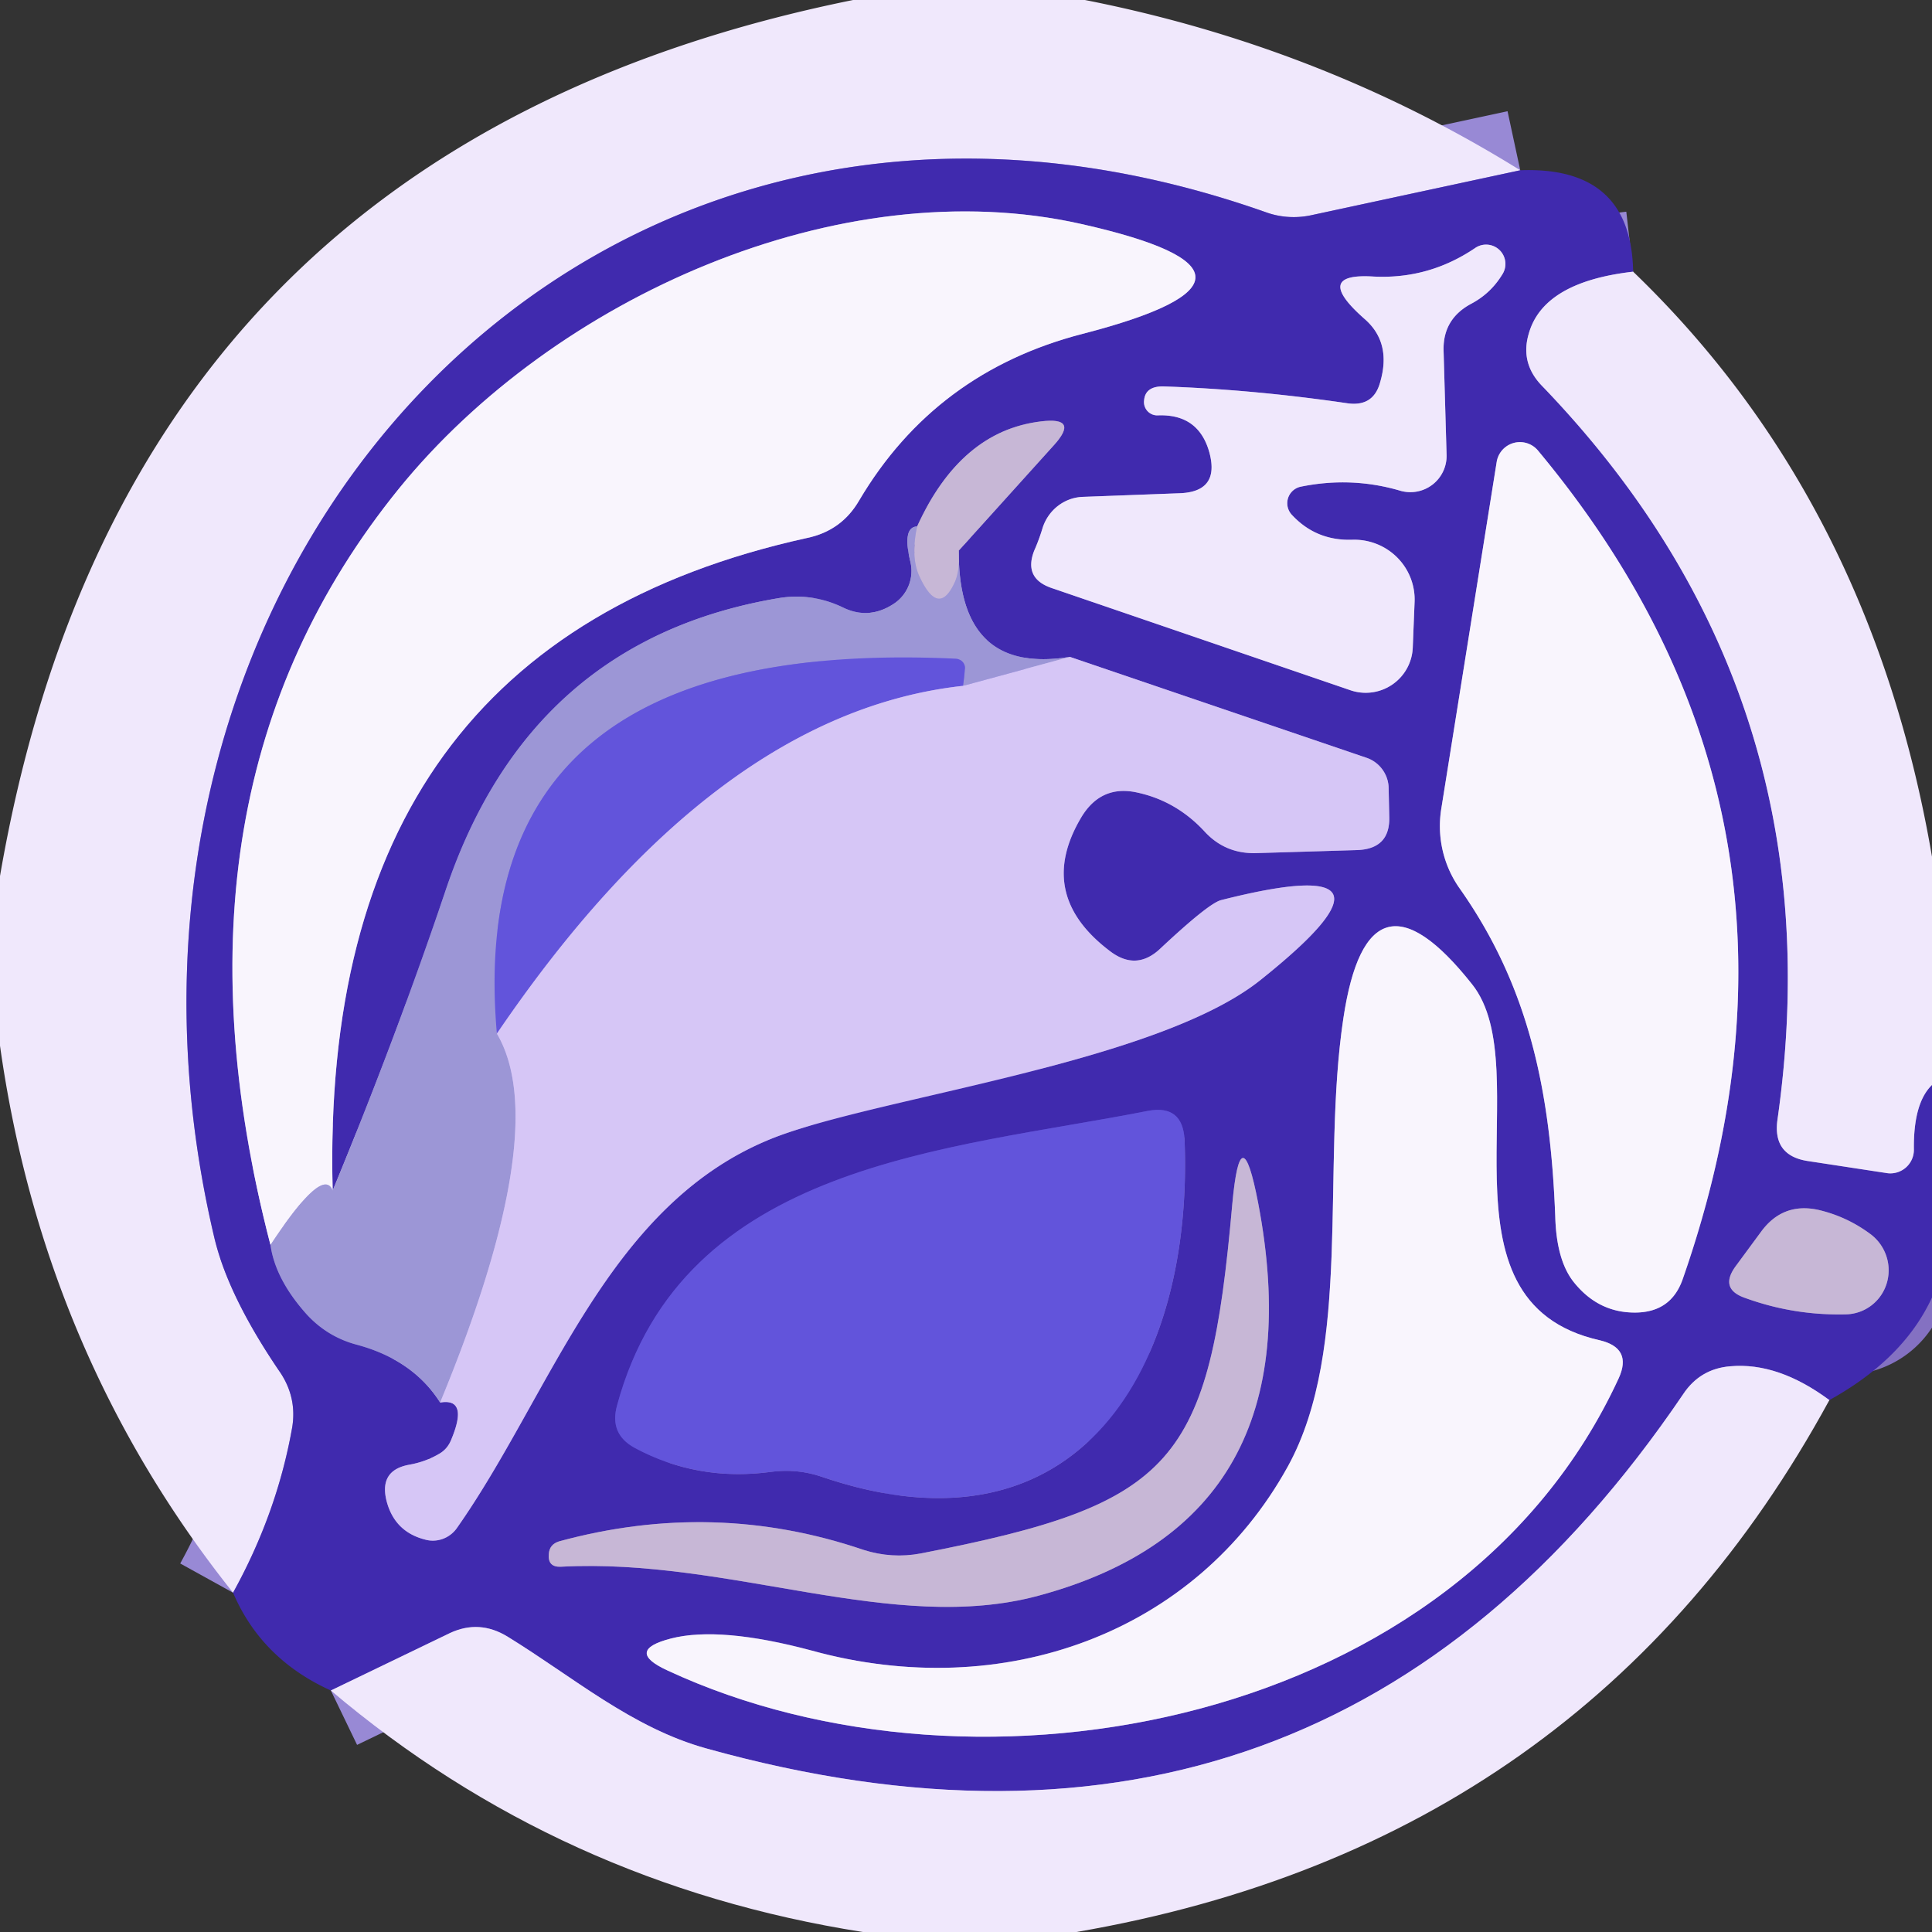
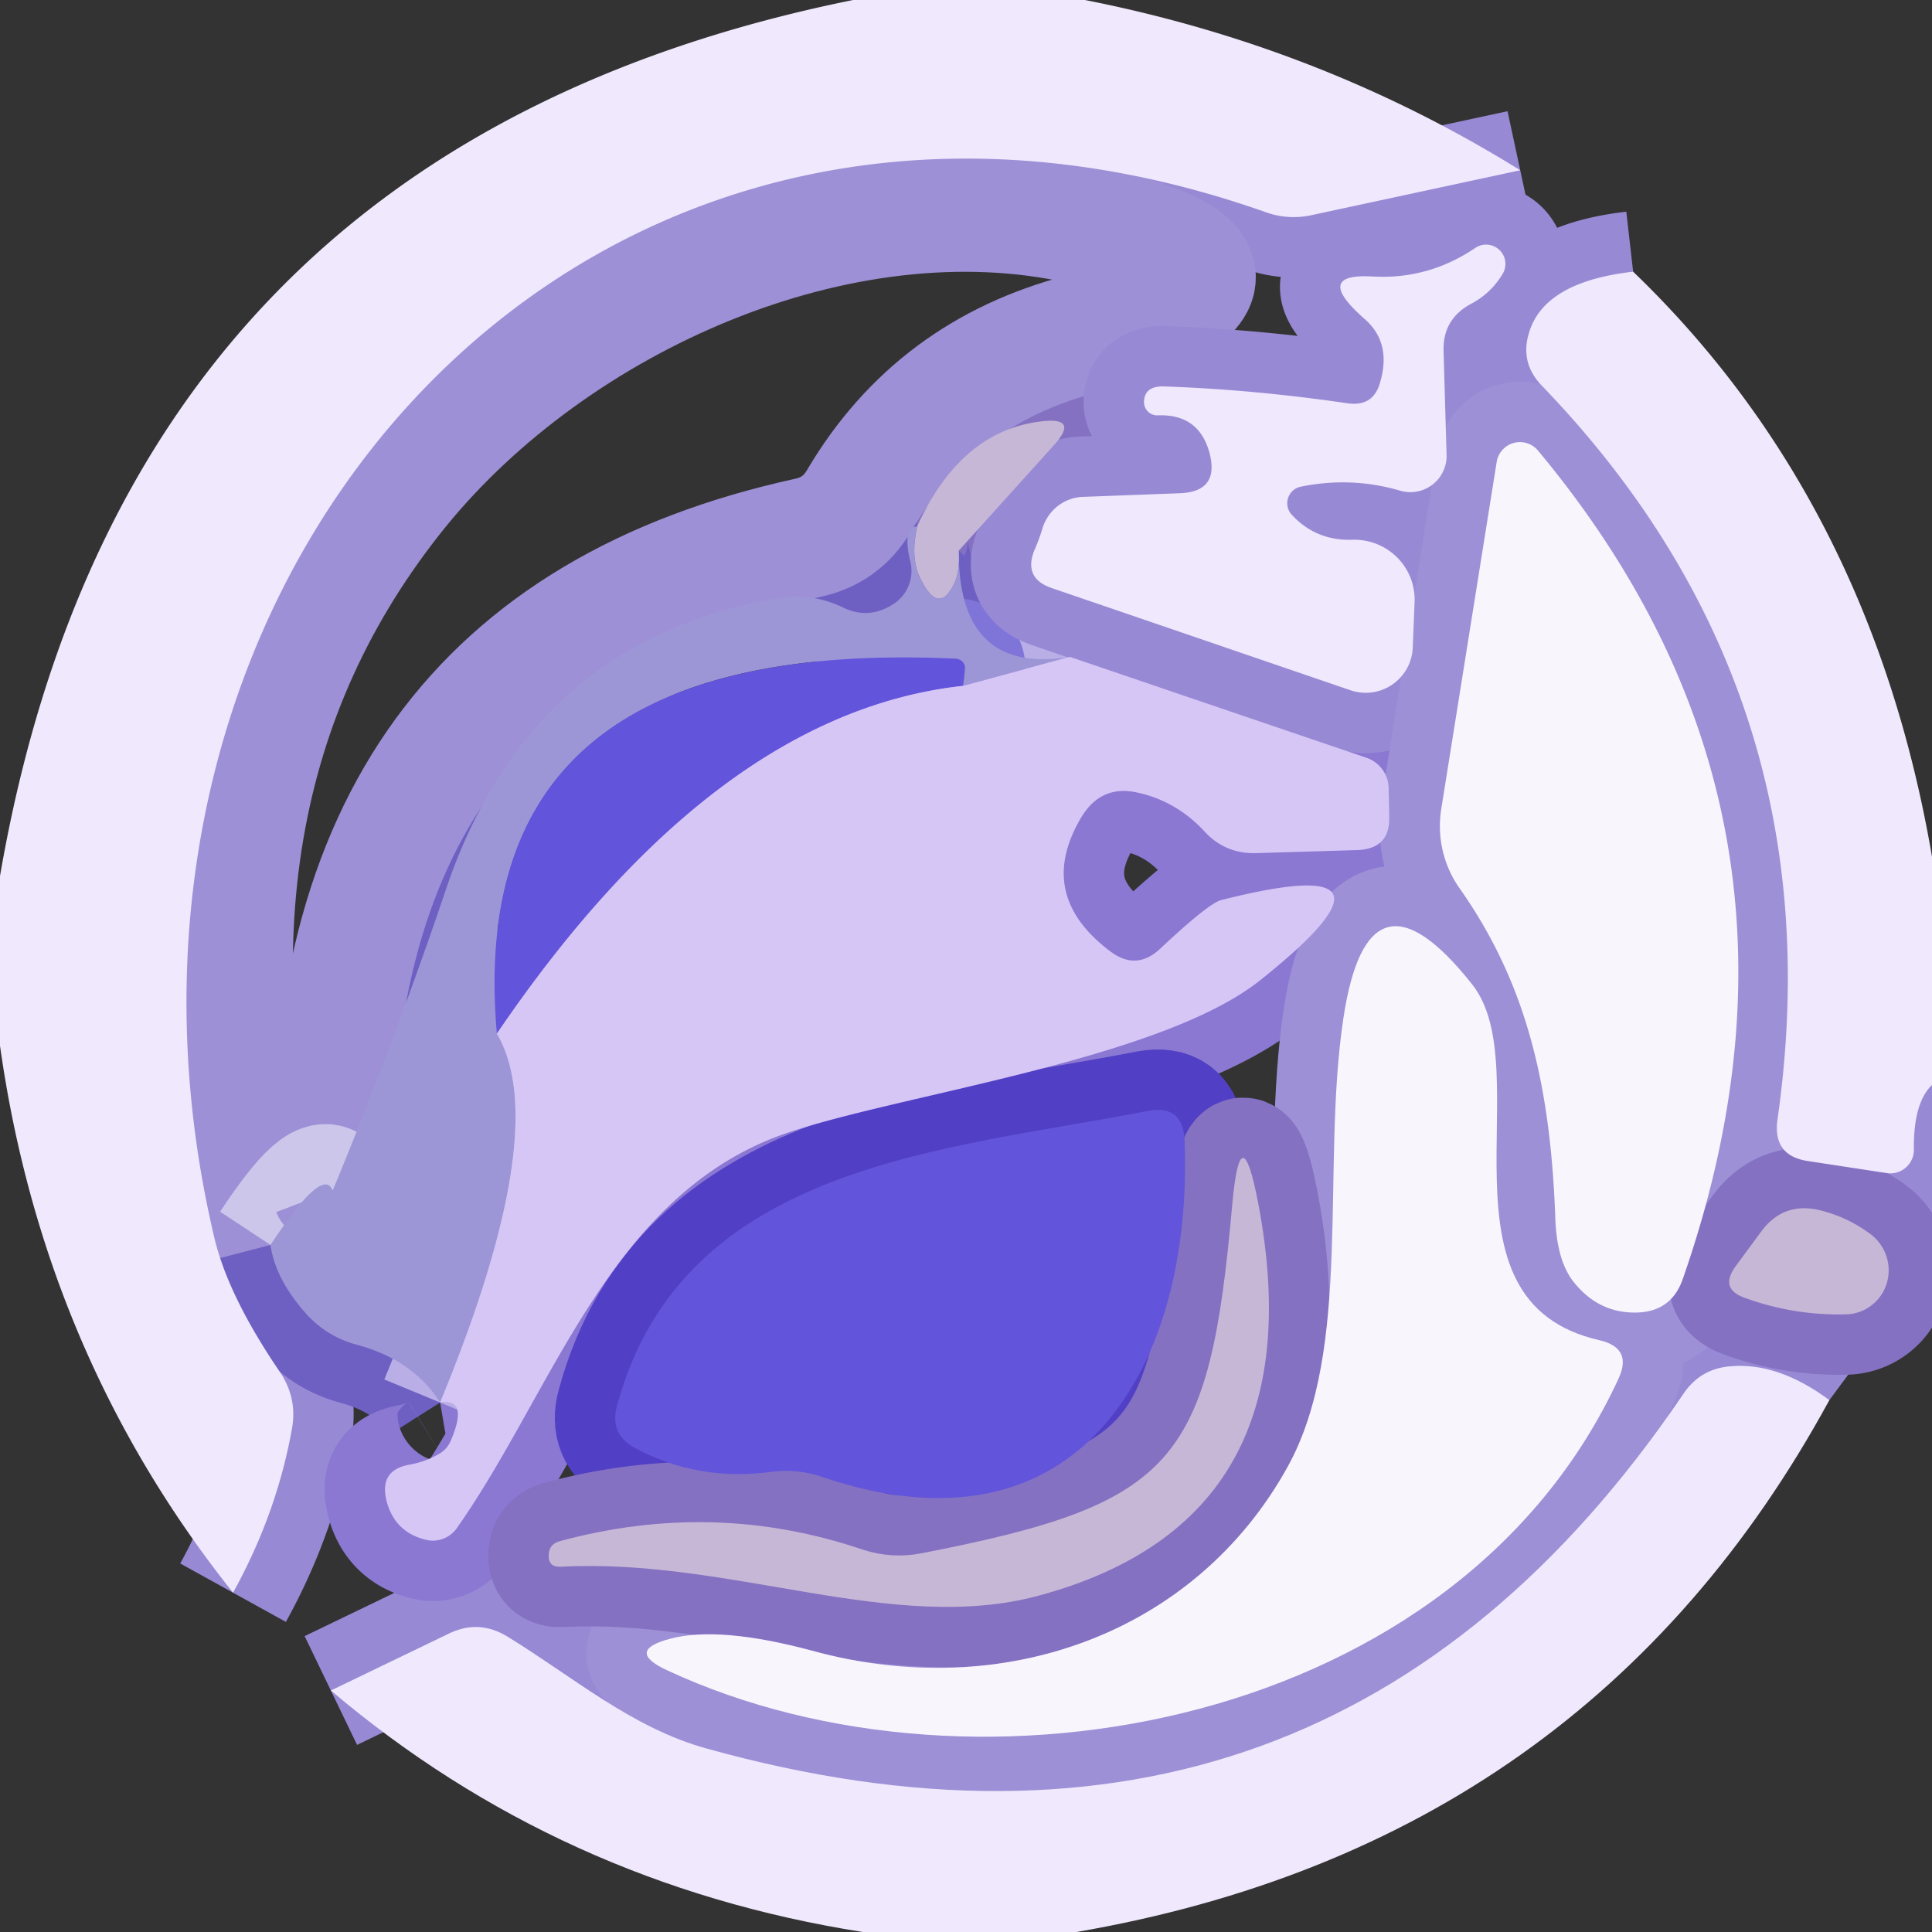
<svg xmlns="http://www.w3.org/2000/svg" version="1.1" viewBox="0.00 0.00 32.00 32.00">
  <rect x="0.00" y="0.00" width="32.00" height="32.00" fill="#333333" stroke="none" />
  <g stroke-width="2.00" fill="none" stroke-linecap="butt">
    <path stroke="#9889d5" vector-effect="non-scaling-stroke" d="   M 25.18 2.82   L 21.74 3.56   A 1.39 1.34 -40.9 0 1 20.98 3.52   C 9.76 -0.45 0.94 9.46 3.55 20.50   Q 3.78 21.47 4.64 22.73   Q 4.92 23.15 4.84 23.64   Q 4.59 25.06 3.86 26.38" />
    <path stroke="#9889d5" vector-effect="non-scaling-stroke" d="   M 27.05 4.50   Q 25.56 4.67 25.32 5.53   Q 25.18 6.01 25.53 6.38   Q 30.45 11.48 29.44 18.55   Q 29.36 19.14 29.94 19.23   L 31.25 19.43   A 0.39 0.39 0.0 0 0 31.70 19.04   Q 31.69 18.27 32.00 17.97" />
    <path stroke="#9889d5" vector-effect="non-scaling-stroke" d="   M 30.30 23.19   Q 29.45 22.56 28.66 22.63   Q 28.16 22.67 27.88 23.09   Q 21.96 31.82 11.70 28.96   C 10.47 28.62 9.50 27.78 8.41 27.11   Q 7.94 26.82 7.45 27.05   L 5.48 28.00" />
    <path stroke="#6e60c2" vector-effect="non-scaling-stroke" d="   M 4.48 20.62   Q 4.56 21.19 5.08 21.77   Q 5.42 22.14 5.90 22.27   Q 6.84 22.52 7.29 23.23" />
    <path stroke="#8b78d2" vector-effect="non-scaling-stroke" d="   M 7.29 23.23   Q 7.76 23.15 7.48 23.83   Q 7.42 23.99 7.29 24.07   Q 7.06 24.21 6.78 24.26   Q 6.28 24.35 6.40 24.85   Q 6.53 25.37 7.04 25.50   A 0.49 0.48 -63.8 0 0 7.56 25.32   C 9.14 23.08 10.06 19.92 12.83 18.84   C 14.56 18.17 19.16 17.61 20.88 16.23   Q 23.61 14.05 20.22 14.91   Q 20.01 14.97 19.22 15.71   Q 18.82 16.09 18.38 15.75   Q 17.14 14.81 17.92 13.52   Q 18.25 12.99 18.85 13.13   Q 19.48 13.27 19.94 13.76   Q 20.29 14.15 20.82 14.13   L 22.48 14.08   Q 23.03 14.06 23.01 13.52   L 23.00 13.05   A 0.54 0.54 0.0 0 0 22.63 12.55   L 17.72 10.88" />
    <path stroke="#6e60c2" vector-effect="non-scaling-stroke" d="   M 17.72 10.88   Q 15.87 11.18 15.88 9.12" />
    <path stroke="#8471c2" vector-effect="non-scaling-stroke" d="   M 15.88 9.12   L 17.45 7.38   Q 17.89 6.90 17.24 6.98   Q 15.91 7.14 15.19 8.72" />
    <path stroke="#6e60c2" vector-effect="non-scaling-stroke" d="   M 15.19 8.72   Q 14.94 8.73 15.08 9.31   A 0.65 0.65 0.0 0 1 14.82 9.99   Q 14.41 10.27 13.98 10.07   Q 13.45 9.81 12.88 9.91   Q 8.77 10.61 7.38 14.75   Q 6.56 17.18 5.51 19.72" />
    <path stroke="#9d90d6" vector-effect="non-scaling-stroke" d="   M 5.51 19.72   Q 5.27 10.69 13.37 8.91   Q 13.94 8.79 14.23 8.29   Q 15.49 6.16 17.93 5.53   Q 21.68 4.56 17.91 3.71   C 13.91 2.81 9.18 4.93 6.61 8.09   Q 2.53 13.12 4.48 20.62" />
    <path stroke="#cbc6ea" vector-effect="non-scaling-stroke" d="   M 5.51 19.72   Q 5.35 19.30 4.48 20.62" />
    <path stroke="#b9aee6" vector-effect="non-scaling-stroke" d="   M 17.72 10.88   L 15.95 11.36" />
-     <path stroke="#7f75d9" vector-effect="non-scaling-stroke" d="   M 15.95 11.36   Q 15.97 11.23 15.98 11.09   A 0.16 0.15 6.4 0 0 15.83 10.91   Q 7.65 10.53 8.23 17.12" />
+     <path stroke="#7f75d9" vector-effect="non-scaling-stroke" d="   M 15.95 11.36   Q 15.97 11.23 15.98 11.09   A 0.16 0.15 6.4 0 0 15.83 10.91   " />
    <path stroke="#b9aee6" vector-effect="non-scaling-stroke" d="   M 8.23 17.12   Q 9.16 18.70 7.29 23.23" />
-     <path stroke="#b2a7d6" vector-effect="non-scaling-stroke" d="   M 15.88 9.12   Q 15.90 9.44 15.82 9.63   Q 15.55 10.24 15.23 9.55   Q 15.08 9.23 15.19 8.72" />
    <path stroke="#9c8de9" vector-effect="non-scaling-stroke" d="   M 15.95 11.36   Q 11.84 11.81 8.23 17.12" />
    <path stroke="#9889d5" vector-effect="non-scaling-stroke" d="   M 22.32 6.68   Q 20.75 6.45 19.26 6.40   Q 18.97 6.40 18.95 6.63   A 0.22 0.22 0.0 0 0 19.17 6.88   Q 19.85 6.85 20.03 7.49   Q 20.21 8.15 19.53 8.17   L 17.93 8.23   A 0.74 0.72 -81.8 0 0 17.27 8.74   Q 17.21 8.94 17.13 9.12   Q 16.95 9.58 17.42 9.74   L 22.36 11.43   A 0.78 0.78 0.0 0 0 23.40 10.72   L 23.43 9.97   A 1.00 0.99 0.3 0 0 22.40 8.94   Q 21.80 8.96 21.40 8.53   A 0.28 0.28 0.0 0 1 21.55 8.06   Q 22.39 7.89 23.20 8.13   A 0.60 0.60 0.0 0 0 23.96 7.54   L 23.91 5.80   Q 23.90 5.28 24.37 5.03   Q 24.69 4.86 24.88 4.55   A 0.32 0.32 0.0 0 0 24.43 4.11   Q 23.66 4.63 22.74 4.58   Q 21.73 4.52 22.61 5.29   Q 23.05 5.68 22.86 6.33   Q 22.75 6.74 22.32 6.68" />
    <path stroke="#9d90d6" vector-effect="non-scaling-stroke" d="   M 24.18 14.72   C 25.32 16.34 25.68 18.06 25.76 20.15   Q 25.78 20.88 26.07 21.24   Q 26.48 21.75 27.10 21.74   Q 27.68 21.73 27.87 21.19   Q 30.54 13.55 25.48 7.47   A 0.39 0.39 0.0 0 0 24.79 7.65   L 23.87 13.41   A 1.80 1.78 -58.5 0 0 24.18 14.72" />
    <path stroke="#9d90d6" vector-effect="non-scaling-stroke" d="   M 13.45 27.34   Q 11.92 26.93 11.11 27.14   Q 10.34 27.34 11.06 27.67   C 16.20 30.06 24.16 28.58 26.81 22.83   Q 27.04 22.33 26.50 22.20   C 23.64 21.56 25.51 17.71 24.38 16.30   Q 22.66 14.13 22.25 16.87   C 21.88 19.33 22.41 22.33 21.33 24.29   C 19.80 27.06 16.61 28.21 13.45 27.34" />
    <path stroke="#513fc5" vector-effect="non-scaling-stroke" d="   M 13.61 24.46   C 17.89 25.92 19.77 22.62 19.62 18.88   Q 19.59 18.29 19.01 18.40   C 15.71 19.05 11.31 19.25 10.22 23.28   Q 10.09 23.75 10.51 23.98   Q 11.55 24.54 12.76 24.38   Q 13.20 24.32 13.61 24.46" />
    <path stroke="#8471c2" vector-effect="non-scaling-stroke" d="   M 14.30 25.67   Q 11.83 24.83 9.26 25.53   Q 9.10 25.58 9.09 25.74   Q 9.07 25.96 9.29 25.95   C 12.10 25.80 14.79 27.08 17.20 26.43   Q 21.84 25.18 20.84 19.93   Q 20.55 18.42 20.41 19.95   C 20.03 24.24 19.47 24.91 15.25 25.73   Q 14.77 25.82 14.30 25.67" />
    <path stroke="#8471c2" vector-effect="non-scaling-stroke" d="   M 28.91 21.50   Q 29.71 21.79 30.57 21.77   A 0.74 0.73 62.2 0 0 30.98 20.44   Q 30.59 20.15 30.12 20.04   Q 29.53 19.91 29.17 20.40   L 28.75 20.97   Q 28.47 21.35 28.91 21.50" />
  </g>
  <path fill="#f0e8fc" d="   M 14.13 0.00   L 17.97 0.00   Q 21.88 0.77 25.18 2.82   L 21.74 3.56   A 1.39 1.34 -40.9 0 1 20.98 3.52   C 9.76 -0.45 0.94 9.46 3.55 20.50   Q 3.78 21.47 4.64 22.73   Q 4.92 23.15 4.84 23.64   Q 4.59 25.06 3.86 26.38   Q 0.72 22.44 0.00 17.32   L 0.00 14.51   Q 2.08 2.44 14.13 0.00   Z" />
-   <path fill="#402aae" d="   M 25.18 2.82   Q 27.02 2.75 27.05 4.50   Q 25.56 4.67 25.32 5.53   Q 25.18 6.01 25.53 6.38   Q 30.45 11.48 29.44 18.55   Q 29.36 19.14 29.94 19.23   L 31.25 19.43   A 0.39 0.39 0.0 0 0 31.70 19.04   Q 31.69 18.27 32.00 17.97   L 32.00 21.49   Q 31.53 22.51 30.30 23.19   Q 29.45 22.56 28.66 22.63   Q 28.16 22.67 27.88 23.09   Q 21.96 31.82 11.70 28.96   C 10.47 28.62 9.50 27.78 8.41 27.11   Q 7.94 26.82 7.45 27.05   L 5.48 28.00   Q 4.33 27.48 3.86 26.38   Q 4.59 25.06 4.84 23.64   Q 4.92 23.15 4.64 22.73   Q 3.78 21.47 3.55 20.50   C 0.94 9.46 9.76 -0.45 20.98 3.52   A 1.39 1.34 -40.9 0 0 21.74 3.56   L 25.18 2.82   Z   M 4.48 20.62   Q 4.56 21.19 5.08 21.77   Q 5.42 22.14 5.90 22.27   Q 6.84 22.52 7.29 23.23   Q 7.76 23.15 7.48 23.83   Q 7.42 23.99 7.29 24.07   Q 7.06 24.21 6.78 24.26   Q 6.28 24.35 6.40 24.85   Q 6.53 25.37 7.04 25.50   A 0.49 0.48 -63.8 0 0 7.56 25.32   C 9.14 23.08 10.06 19.92 12.83 18.84   C 14.56 18.17 19.16 17.61 20.88 16.23   Q 23.61 14.05 20.22 14.91   Q 20.01 14.97 19.22 15.71   Q 18.82 16.09 18.38 15.75   Q 17.14 14.81 17.92 13.52   Q 18.25 12.99 18.85 13.13   Q 19.48 13.27 19.94 13.76   Q 20.29 14.15 20.82 14.13   L 22.48 14.08   Q 23.03 14.06 23.01 13.52   L 23.00 13.05   A 0.54 0.54 0.0 0 0 22.63 12.55   L 17.72 10.88   Q 15.87 11.18 15.88 9.12   L 17.45 7.38   Q 17.89 6.90 17.24 6.98   Q 15.91 7.14 15.19 8.72   Q 14.94 8.73 15.08 9.31   A 0.65 0.65 0.0 0 1 14.82 9.99   Q 14.41 10.27 13.98 10.07   Q 13.45 9.81 12.88 9.91   Q 8.77 10.61 7.38 14.75   Q 6.56 17.18 5.51 19.72   Q 5.27 10.69 13.37 8.91   Q 13.94 8.79 14.23 8.29   Q 15.49 6.16 17.93 5.53   Q 21.68 4.56 17.91 3.71   C 13.91 2.81 9.18 4.93 6.61 8.09   Q 2.53 13.12 4.48 20.62   Z   M 22.32 6.68   Q 20.75 6.45 19.26 6.40   Q 18.97 6.40 18.95 6.63   A 0.22 0.22 0.0 0 0 19.17 6.88   Q 19.85 6.85 20.03 7.49   Q 20.21 8.15 19.53 8.17   L 17.93 8.23   A 0.74 0.72 -81.8 0 0 17.27 8.74   Q 17.21 8.94 17.13 9.12   Q 16.95 9.58 17.42 9.74   L 22.36 11.43   A 0.78 0.78 0.0 0 0 23.40 10.72   L 23.43 9.97   A 1.00 0.99 0.3 0 0 22.40 8.94   Q 21.80 8.96 21.40 8.53   A 0.28 0.28 0.0 0 1 21.55 8.06   Q 22.39 7.89 23.20 8.13   A 0.60 0.60 0.0 0 0 23.96 7.54   L 23.91 5.80   Q 23.90 5.28 24.37 5.03   Q 24.69 4.86 24.88 4.55   A 0.32 0.32 0.0 0 0 24.43 4.11   Q 23.66 4.63 22.74 4.58   Q 21.73 4.52 22.61 5.29   Q 23.05 5.68 22.86 6.33   Q 22.75 6.74 22.32 6.68   Z   M 24.18 14.72   C 25.32 16.34 25.68 18.06 25.76 20.15   Q 25.78 20.88 26.07 21.24   Q 26.48 21.75 27.10 21.74   Q 27.68 21.73 27.87 21.19   Q 30.54 13.55 25.48 7.47   A 0.39 0.39 0.0 0 0 24.79 7.65   L 23.87 13.41   A 1.80 1.78 -58.5 0 0 24.18 14.72   Z   M 13.45 27.34   Q 11.92 26.93 11.11 27.14   Q 10.34 27.34 11.06 27.67   C 16.20 30.06 24.16 28.58 26.81 22.83   Q 27.04 22.33 26.50 22.20   C 23.64 21.56 25.51 17.71 24.38 16.30   Q 22.66 14.13 22.25 16.87   C 21.88 19.33 22.41 22.33 21.33 24.29   C 19.80 27.06 16.61 28.21 13.45 27.34   Z   M 13.61 24.46   C 17.89 25.92 19.77 22.62 19.62 18.88   Q 19.59 18.29 19.01 18.40   C 15.71 19.05 11.31 19.25 10.22 23.28   Q 10.09 23.75 10.51 23.98   Q 11.55 24.54 12.76 24.38   Q 13.20 24.32 13.61 24.46   Z   M 14.30 25.67   Q 11.83 24.83 9.26 25.53   Q 9.10 25.58 9.09 25.74   Q 9.07 25.96 9.29 25.95   C 12.10 25.80 14.79 27.08 17.20 26.43   Q 21.84 25.18 20.84 19.93   Q 20.55 18.42 20.41 19.95   C 20.03 24.24 19.47 24.91 15.25 25.73   Q 14.77 25.82 14.30 25.67   Z   M 28.91 21.50   Q 29.71 21.79 30.57 21.77   A 0.74 0.73 62.2 0 0 30.98 20.44   Q 30.59 20.15 30.12 20.04   Q 29.53 19.91 29.17 20.40   L 28.75 20.97   Q 28.47 21.35 28.91 21.50   Z" />
-   <path fill="#f9f5fd" d="   M 5.51 19.72   Q 5.35 19.30 4.48 20.62   Q 2.53 13.12 6.61 8.09   C 9.18 4.93 13.91 2.81 17.91 3.71   Q 21.68 4.56 17.93 5.53   Q 15.49 6.16 14.23 8.29   Q 13.94 8.79 13.37 8.91   Q 5.27 10.69 5.51 19.72   Z" />
  <path fill="#f0e8fc" d="   M 22.86 6.33   Q 23.05 5.68 22.61 5.29   Q 21.73 4.52 22.74 4.58   Q 23.66 4.63 24.43 4.11   A 0.32 0.32 0.0 0 1 24.88 4.55   Q 24.69 4.86 24.37 5.03   Q 23.90 5.28 23.91 5.80   L 23.96 7.54   A 0.60 0.60 0.0 0 1 23.20 8.13   Q 22.39 7.89 21.55 8.06   A 0.28 0.28 0.0 0 0 21.40 8.53   Q 21.80 8.96 22.40 8.94   A 1.00 0.99 0.3 0 1 23.43 9.97   L 23.40 10.72   A 0.78 0.78 0.0 0 1 22.36 11.43   L 17.42 9.74   Q 16.95 9.58 17.13 9.12   Q 17.21 8.94 17.27 8.74   A 0.74 0.72 -81.8 0 1 17.93 8.23   L 19.53 8.17   Q 20.21 8.15 20.03 7.49   Q 19.85 6.85 19.17 6.88   A 0.22 0.22 0.0 0 1 18.95 6.63   Q 18.97 6.40 19.26 6.40   Q 20.75 6.45 22.32 6.68   Q 22.75 6.74 22.86 6.33   Z" />
  <path fill="#f0e8fc" d="   M 27.05 4.50   Q 30.99 8.29 32.00 14.19   L 32.00 17.97   Q 31.69 18.27 31.70 19.04   A 0.39 0.39 0.0 0 1 31.25 19.43   L 29.94 19.23   Q 29.36 19.14 29.44 18.55   Q 30.45 11.48 25.53 6.38   Q 25.18 6.01 25.32 5.53   Q 25.56 4.67 27.05 4.50   Z" />
  <path fill="#c7b7d6" d="   M 15.88 9.12   Q 15.90 9.44 15.82 9.63   Q 15.55 10.24 15.23 9.55   Q 15.08 9.23 15.19 8.72   Q 15.91 7.14 17.24 6.98   Q 17.89 6.90 17.45 7.38   L 15.88 9.12   Z" />
  <path fill="#f9f5fd" d="   M 25.76 20.15   C 25.68 18.06 25.32 16.34 24.18 14.72   A 1.80 1.78 -58.5 0 1 23.87 13.41   L 24.79 7.65   A 0.39 0.39 0.0 0 1 25.48 7.47   Q 30.54 13.55 27.87 21.19   Q 27.68 21.73 27.10 21.74   Q 26.48 21.75 26.07 21.24   Q 25.78 20.88 25.76 20.15   Z" />
  <path fill="#9c96d6" d="   M 15.19 8.72   Q 15.08 9.23 15.23 9.55   Q 15.55 10.24 15.82 9.63   Q 15.90 9.44 15.88 9.12   Q 15.87 11.18 17.72 10.88   L 15.95 11.36   Q 15.97 11.23 15.98 11.09   A 0.16 0.15 6.4 0 0 15.83 10.91   Q 7.65 10.53 8.23 17.12   Q 9.16 18.70 7.29 23.23   Q 6.84 22.52 5.90 22.27   Q 5.42 22.14 5.08 21.77   Q 4.56 21.19 4.48 20.62   Q 5.35 19.30 5.51 19.72   Q 6.56 17.18 7.38 14.75   Q 8.77 10.61 12.88 9.91   Q 13.45 9.81 13.98 10.07   Q 14.41 10.27 14.82 9.99   A 0.65 0.65 0.0 0 0 15.08 9.31   Q 14.94 8.73 15.19 8.72   Z" />
  <path fill="#6254db" d="   M 15.95 11.36   Q 11.84 11.81 8.23 17.12   Q 7.65 10.53 15.83 10.91   A 0.16 0.15 6.4 0 1 15.98 11.09   Q 15.97 11.23 15.95 11.36   Z" />
  <path fill="#d6c6f6" d="   M 17.72 10.88   L 22.63 12.55   A 0.54 0.54 0.0 0 1 23.00 13.05   L 23.01 13.52   Q 23.03 14.06 22.48 14.08   L 20.82 14.13   Q 20.29 14.15 19.94 13.76   Q 19.48 13.27 18.85 13.13   Q 18.25 12.99 17.92 13.52   Q 17.14 14.81 18.38 15.75   Q 18.82 16.09 19.22 15.71   Q 20.01 14.97 20.22 14.91   Q 23.61 14.05 20.88 16.23   C 19.16 17.61 14.56 18.17 12.83 18.84   C 10.06 19.92 9.14 23.08 7.56 25.32   A 0.49 0.48 -63.8 0 1 7.04 25.50   Q 6.53 25.37 6.40 24.85   Q 6.28 24.35 6.78 24.26   Q 7.06 24.21 7.29 24.07   Q 7.42 23.99 7.48 23.83   Q 7.76 23.15 7.29 23.23   Q 9.16 18.70 8.23 17.12   Q 11.84 11.81 15.95 11.36   L 17.72 10.88   Z" />
  <path fill="#f9f5fd" d="   M 13.45 27.34   C 16.61 28.21 19.80 27.06 21.33 24.29   C 22.41 22.33 21.88 19.33 22.25 16.87   Q 22.66 14.13 24.38 16.30   C 25.51 17.71 23.64 21.56 26.50 22.20   Q 27.04 22.33 26.81 22.83   C 24.16 28.58 16.20 30.06 11.06 27.67   Q 10.34 27.34 11.11 27.14   Q 11.92 26.93 13.45 27.34   Z" />
  <path fill="#6254db" d="   M 12.76 24.38   Q 11.55 24.54 10.51 23.98   Q 10.09 23.75 10.22 23.28   C 11.31 19.25 15.71 19.05 19.01 18.40   Q 19.59 18.29 19.62 18.88   C 19.77 22.62 17.89 25.92 13.61 24.46   Q 13.20 24.32 12.76 24.38   Z" />
  <path fill="#c7b7d6" d="   M 15.25 25.73   C 19.47 24.91 20.03 24.24 20.41 19.95   Q 20.55 18.42 20.84 19.93   Q 21.84 25.18 17.20 26.43   C 14.79 27.08 12.10 25.80 9.29 25.95   Q 9.07 25.96 9.09 25.74   Q 9.10 25.58 9.26 25.53   Q 11.83 24.83 14.30 25.67   Q 14.77 25.82 15.25 25.73   Z" />
  <path fill="#c7b7d6" d="   M 28.91 21.50   Q 28.47 21.35 28.75 20.97   L 29.17 20.40   Q 29.53 19.91 30.12 20.04   Q 30.59 20.15 30.98 20.44   A 0.74 0.73 62.2 0 1 30.57 21.77   Q 29.71 21.79 28.91 21.50   Z" />
  <path fill="#f0e8fc" d="   M 30.30 23.19   Q 26.30 30.54 17.83 32.00   L 14.29 32.00   Q 9.27 31.21 5.48 28.00   L 7.45 27.05   Q 7.94 26.82 8.41 27.11   C 9.50 27.78 10.47 28.62 11.70 28.96   Q 21.96 31.82 27.88 23.09   Q 28.16 22.67 28.66 22.63   Q 29.45 22.56 30.30 23.19   Z" />
</svg>